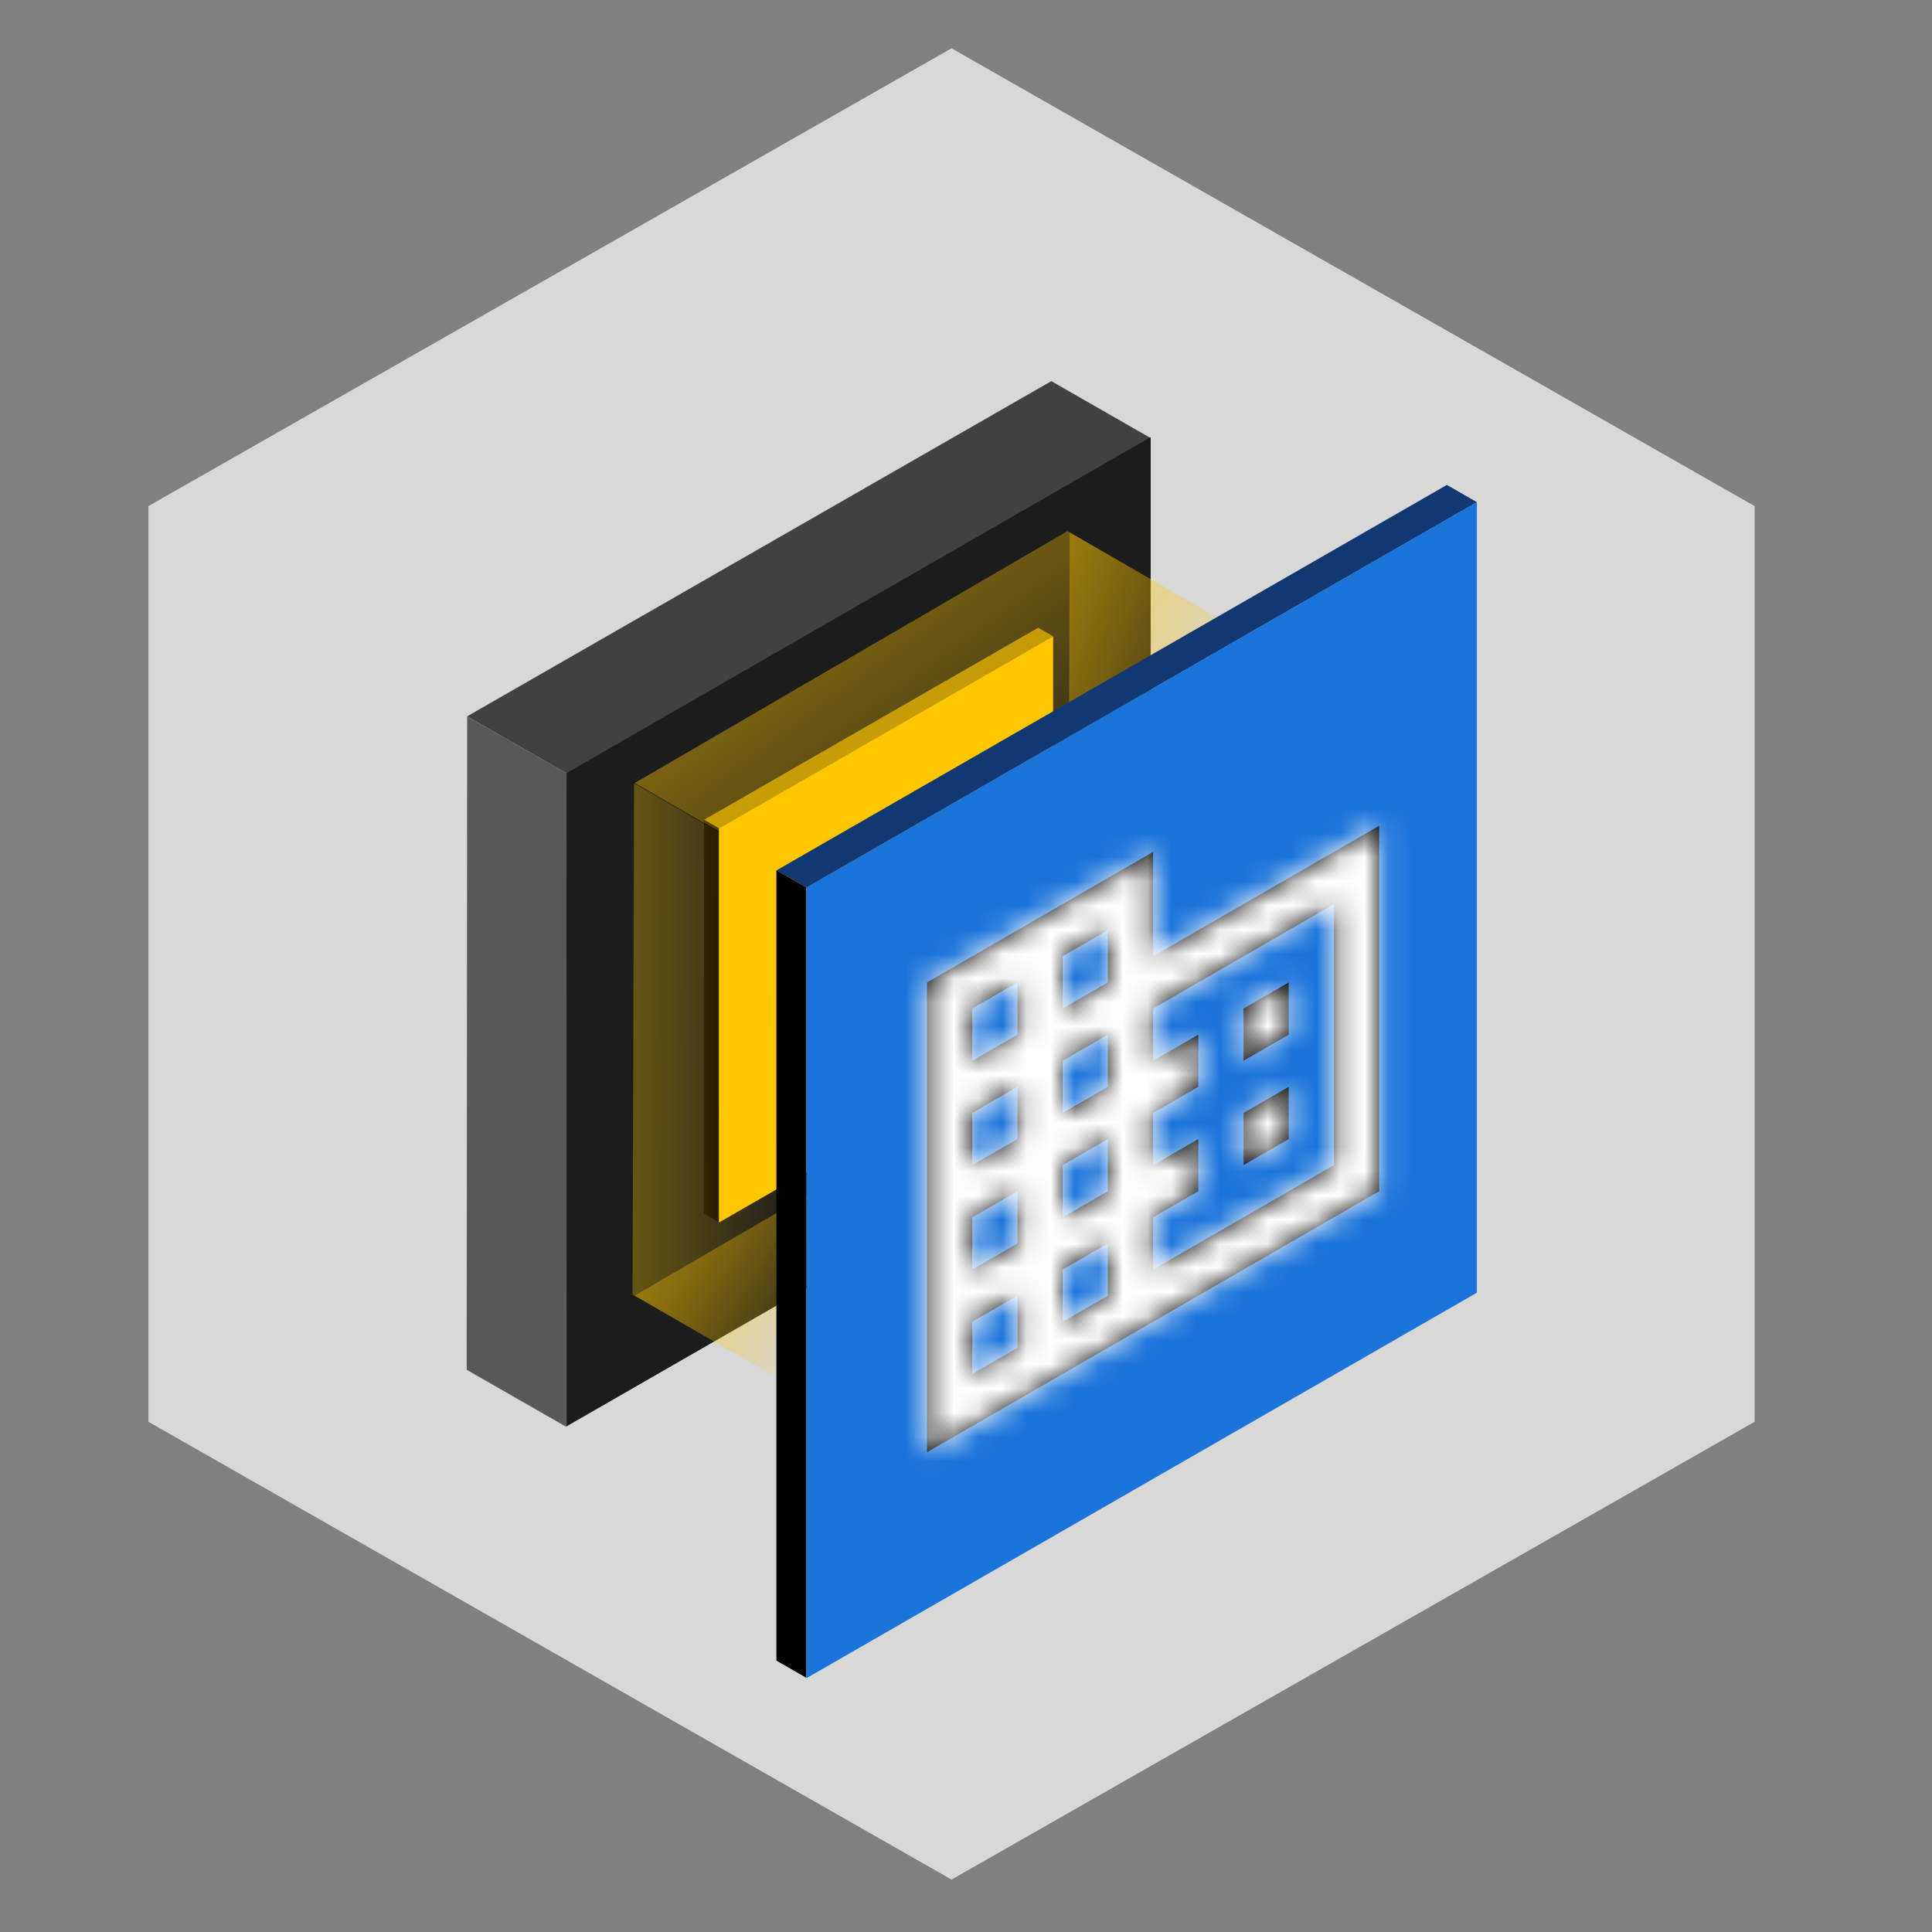
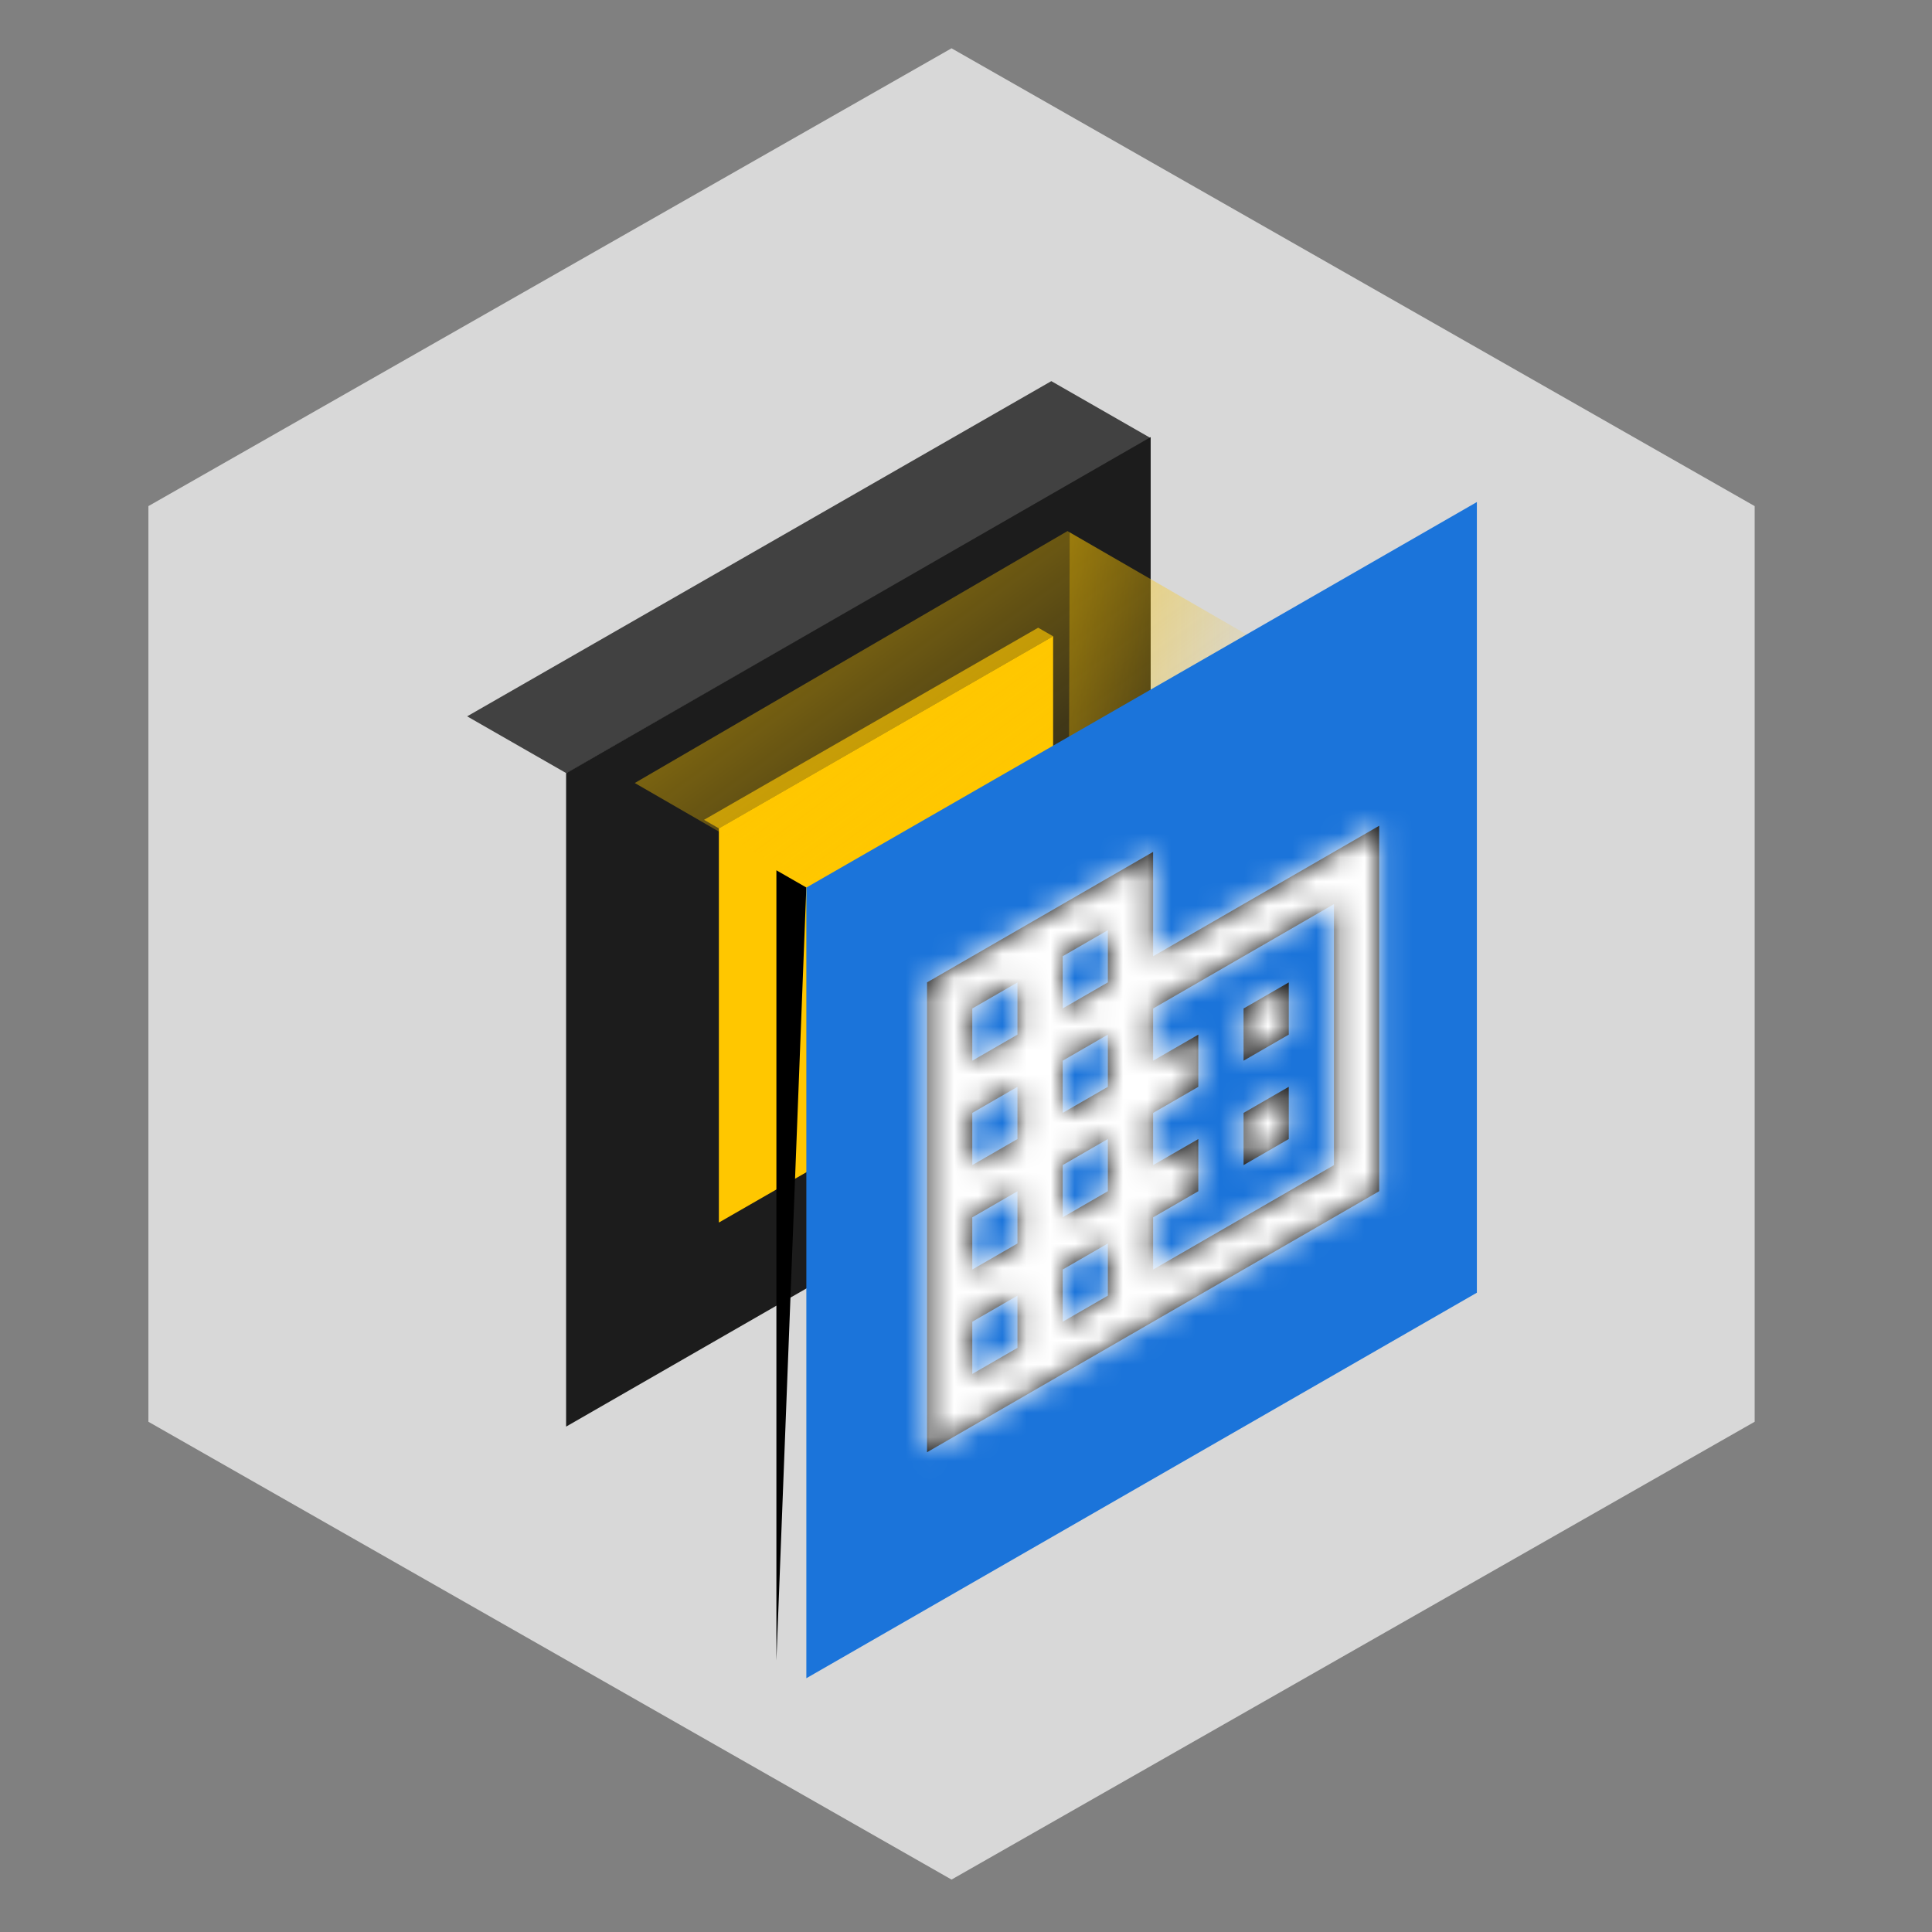
<svg xmlns="http://www.w3.org/2000/svg" width="80" height="80" viewBox="0 0 80 80" fill="none">
  <rect x="0" y="0" width="80" height="80" fill="#808080" stroke="none" />
  <g clip-path="url(#clip0_1820_11975)">
    <path d="M39.401 2L72.657 20.957V58.872L39.401 77.829L6.145 58.872V20.957L39.401 2Z" fill="#D8D8D8" />
    <path d="M23.458 32.02L47.647 18.14L43.533 15.782L19.343 29.662L23.458 32.02Z" fill="#414141" />
    <path d="M23.441 32.017L47.647 18.099L47.647 45.155L23.441 59.073L23.441 32.017Z" fill="#1C1C1C" />
-     <path d="M19.325 56.72L19.344 29.661L23.46 32.019L23.441 59.078L19.325 56.72Z" fill="#585858" />
    <path d="M29.772 34.304L43.608 26.348L42.988 25.992L29.152 33.947L29.772 34.304Z" fill="#AF8B0A" />
-     <path d="M29.149 50.258L29.149 33.946L29.767 34.301L29.767 50.613L29.149 50.258Z" fill="black" />
    <path d="M29.767 34.303L43.607 26.346L43.607 42.665L29.767 50.623L29.767 34.303Z" fill="#FFC700" />
    <rect width="20.739" height="37.382" transform="matrix(-0.864 0.503 0.866 0.5 44.203 21.991)" fill="url(#paint0_linear_1820_11975)" />
-     <rect width="21.17" height="38.408" transform="matrix(0.003 -1 0.866 0.5 26.192 53.602)" fill="url(#paint1_linear_1820_11975)" />
    <rect width="21.167" height="38.487" transform="matrix(0.003 -1 0.866 0.5 44.23 43.214)" fill="url(#paint2_linear_1820_11975)" />
-     <rect width="20.761" height="38.408" transform="matrix(-0.864 0.503 0.866 0.5 44.217 43.207)" fill="url(#paint3_linear_1820_11975)" />
-     <path d="M33.398 36.754L61.156 20.794L59.912 20.079L32.154 36.039L33.398 36.754Z" fill="#123872" />
-     <path d="M32.149 68.762L32.149 36.037L33.388 36.749L33.388 69.474L32.149 68.762Z" fill="black" />
+     <path d="M32.149 68.762L32.149 36.037L33.388 36.749L32.149 68.762Z" fill="black" />
    <path d="M33.389 36.752L61.154 20.789L61.154 53.528L33.389 69.492L33.389 36.752Z" fill="#1B74DA" />
    <path fill-rule="evenodd" clip-rule="evenodd" d="M47.748 35.274L47.748 39.597L57.109 34.193L57.109 49.325L38.387 60.134L38.387 40.678L47.748 35.274ZM40.26 56.892L42.132 55.811L42.132 53.649L40.26 54.73L40.26 56.892ZM42.132 51.489L40.26 52.569L40.26 50.408L42.132 49.327L42.132 51.489ZM40.26 48.245L42.132 47.164L42.132 45.002L40.26 46.083L40.26 48.245ZM42.132 42.841L40.26 43.922L40.26 41.76L42.132 40.679L42.132 42.841ZM44.003 54.731L45.875 53.65L45.875 51.488L44.003 52.569L44.003 54.731ZM45.875 49.325L44.003 50.406L44.003 48.244L45.875 47.163L45.875 49.325ZM44.003 46.083L45.875 45.002L45.875 42.84L44.003 43.921L44.003 46.083ZM45.875 40.677L44.003 41.758L44.003 39.596L45.875 38.516L45.875 40.677ZM47.748 52.569L55.237 48.245L55.237 37.437L47.748 41.76L47.748 43.922L49.62 42.841L49.62 45.003L47.748 46.084L47.748 48.245L49.62 47.165L49.62 49.326L47.748 50.407L47.748 52.569ZM53.365 40.679L51.493 41.76L51.493 43.922L53.365 42.841L53.365 40.679ZM51.493 46.083L53.365 45.002L53.365 47.164L51.493 48.245L51.493 46.083Z" fill="black" />
    <mask id="mask0_1820_11975" style="mask-type:luminance" maskUnits="userSpaceOnUse" x="38" y="34" width="20" height="27">
      <path fill-rule="evenodd" clip-rule="evenodd" d="M47.748 35.274L47.748 39.597L57.109 34.193L57.109 49.325L38.387 60.134L38.387 40.678L47.748 35.274ZM40.26 56.892L42.132 55.811L42.132 53.649L40.26 54.73L40.26 56.892ZM42.132 51.489L40.26 52.569L40.26 50.408L42.132 49.327L42.132 51.489ZM40.26 48.245L42.132 47.164L42.132 45.002L40.26 46.083L40.26 48.245ZM42.132 42.841L40.26 43.922L40.26 41.76L42.132 40.679L42.132 42.841ZM44.003 54.731L45.875 53.65L45.875 51.488L44.003 52.569L44.003 54.731ZM45.875 49.325L44.003 50.406L44.003 48.244L45.875 47.163L45.875 49.325ZM44.003 46.083L45.875 45.002L45.875 42.84L44.003 43.921L44.003 46.083ZM45.875 40.677L44.003 41.758L44.003 39.596L45.875 38.516L45.875 40.677ZM47.748 52.569L55.237 48.245L55.237 37.437L47.748 41.76L47.748 43.922L49.62 42.841L49.62 45.003L47.748 46.084L47.748 48.245L49.62 47.165L49.62 49.326L47.748 50.407L47.748 52.569ZM53.365 40.679L51.493 41.76L51.493 43.922L53.365 42.841L53.365 40.679ZM51.493 46.083L53.365 45.002L53.365 47.164L51.493 48.245L51.493 46.083Z" fill="white" />
    </mask>
    <g mask="url(#mask0_1820_11975)">
      <rect width="25.942" height="25.942" transform="matrix(0.866 -0.5 2.20305e-08 1 36.515 38.517)" fill="white" />
    </g>
  </g>
  <defs>
    <linearGradient id="paint0_linear_1820_11975" x1="15.062" y1="-22.66" x2="10.891" y2="14.214" gradientUnits="userSpaceOnUse">
      <stop stop-color="#FFC700" />
      <stop offset="1" stop-color="#FFC700" stop-opacity="0" />
    </linearGradient>
    <linearGradient id="paint1_linear_1820_11975" x1="10.585" y1="-16.174" x2="10.585" y2="7.912" gradientUnits="userSpaceOnUse">
      <stop stop-color="#FFC700" />
      <stop offset="1" stop-color="#FFC700" stop-opacity="0" />
    </linearGradient>
    <linearGradient id="paint2_linear_1820_11975" x1="10.583" y1="-16.207" x2="10.583" y2="7.928" gradientUnits="userSpaceOnUse">
      <stop stop-color="#FFC700" />
      <stop offset="1" stop-color="#FFC700" stop-opacity="0" />
    </linearGradient>
    <linearGradient id="paint3_linear_1820_11975" x1="10.38" y1="-16.174" x2="10.38" y2="7.912" gradientUnits="userSpaceOnUse">
      <stop stop-color="#FFC700" />
      <stop offset="1" stop-color="#FFC700" stop-opacity="0" />
    </linearGradient>
    <clipPath id="clip0_1820_11975">
      <rect width="80" height="80" fill="white" />
    </clipPath>
  </defs>
</svg>